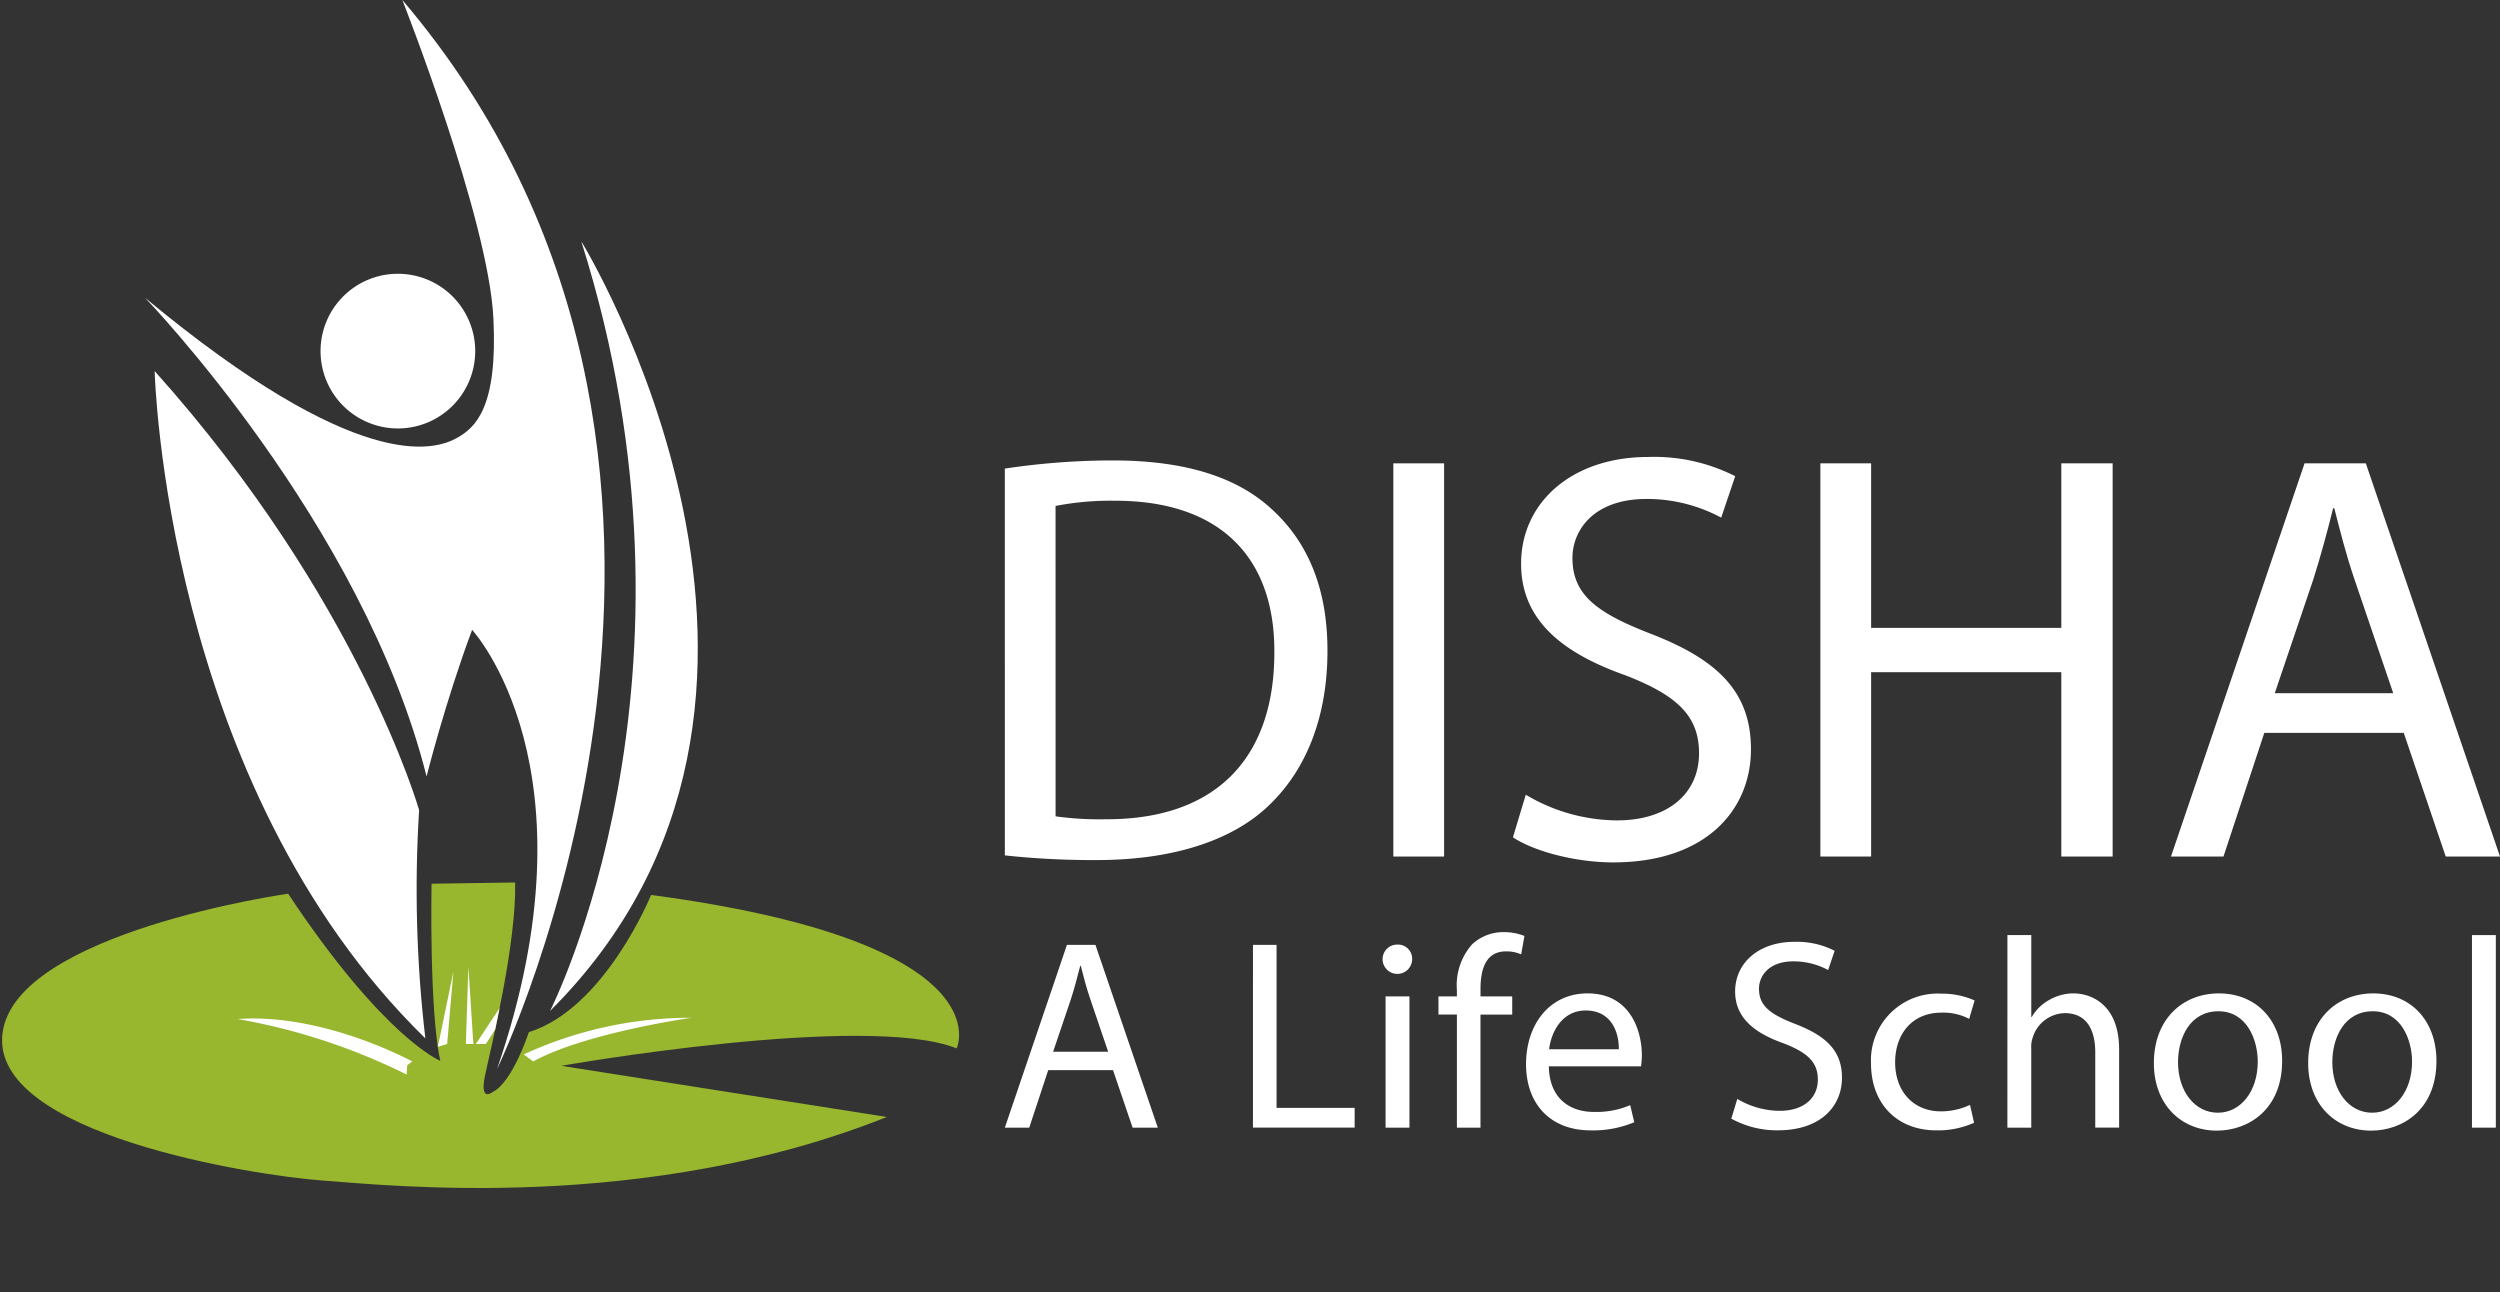
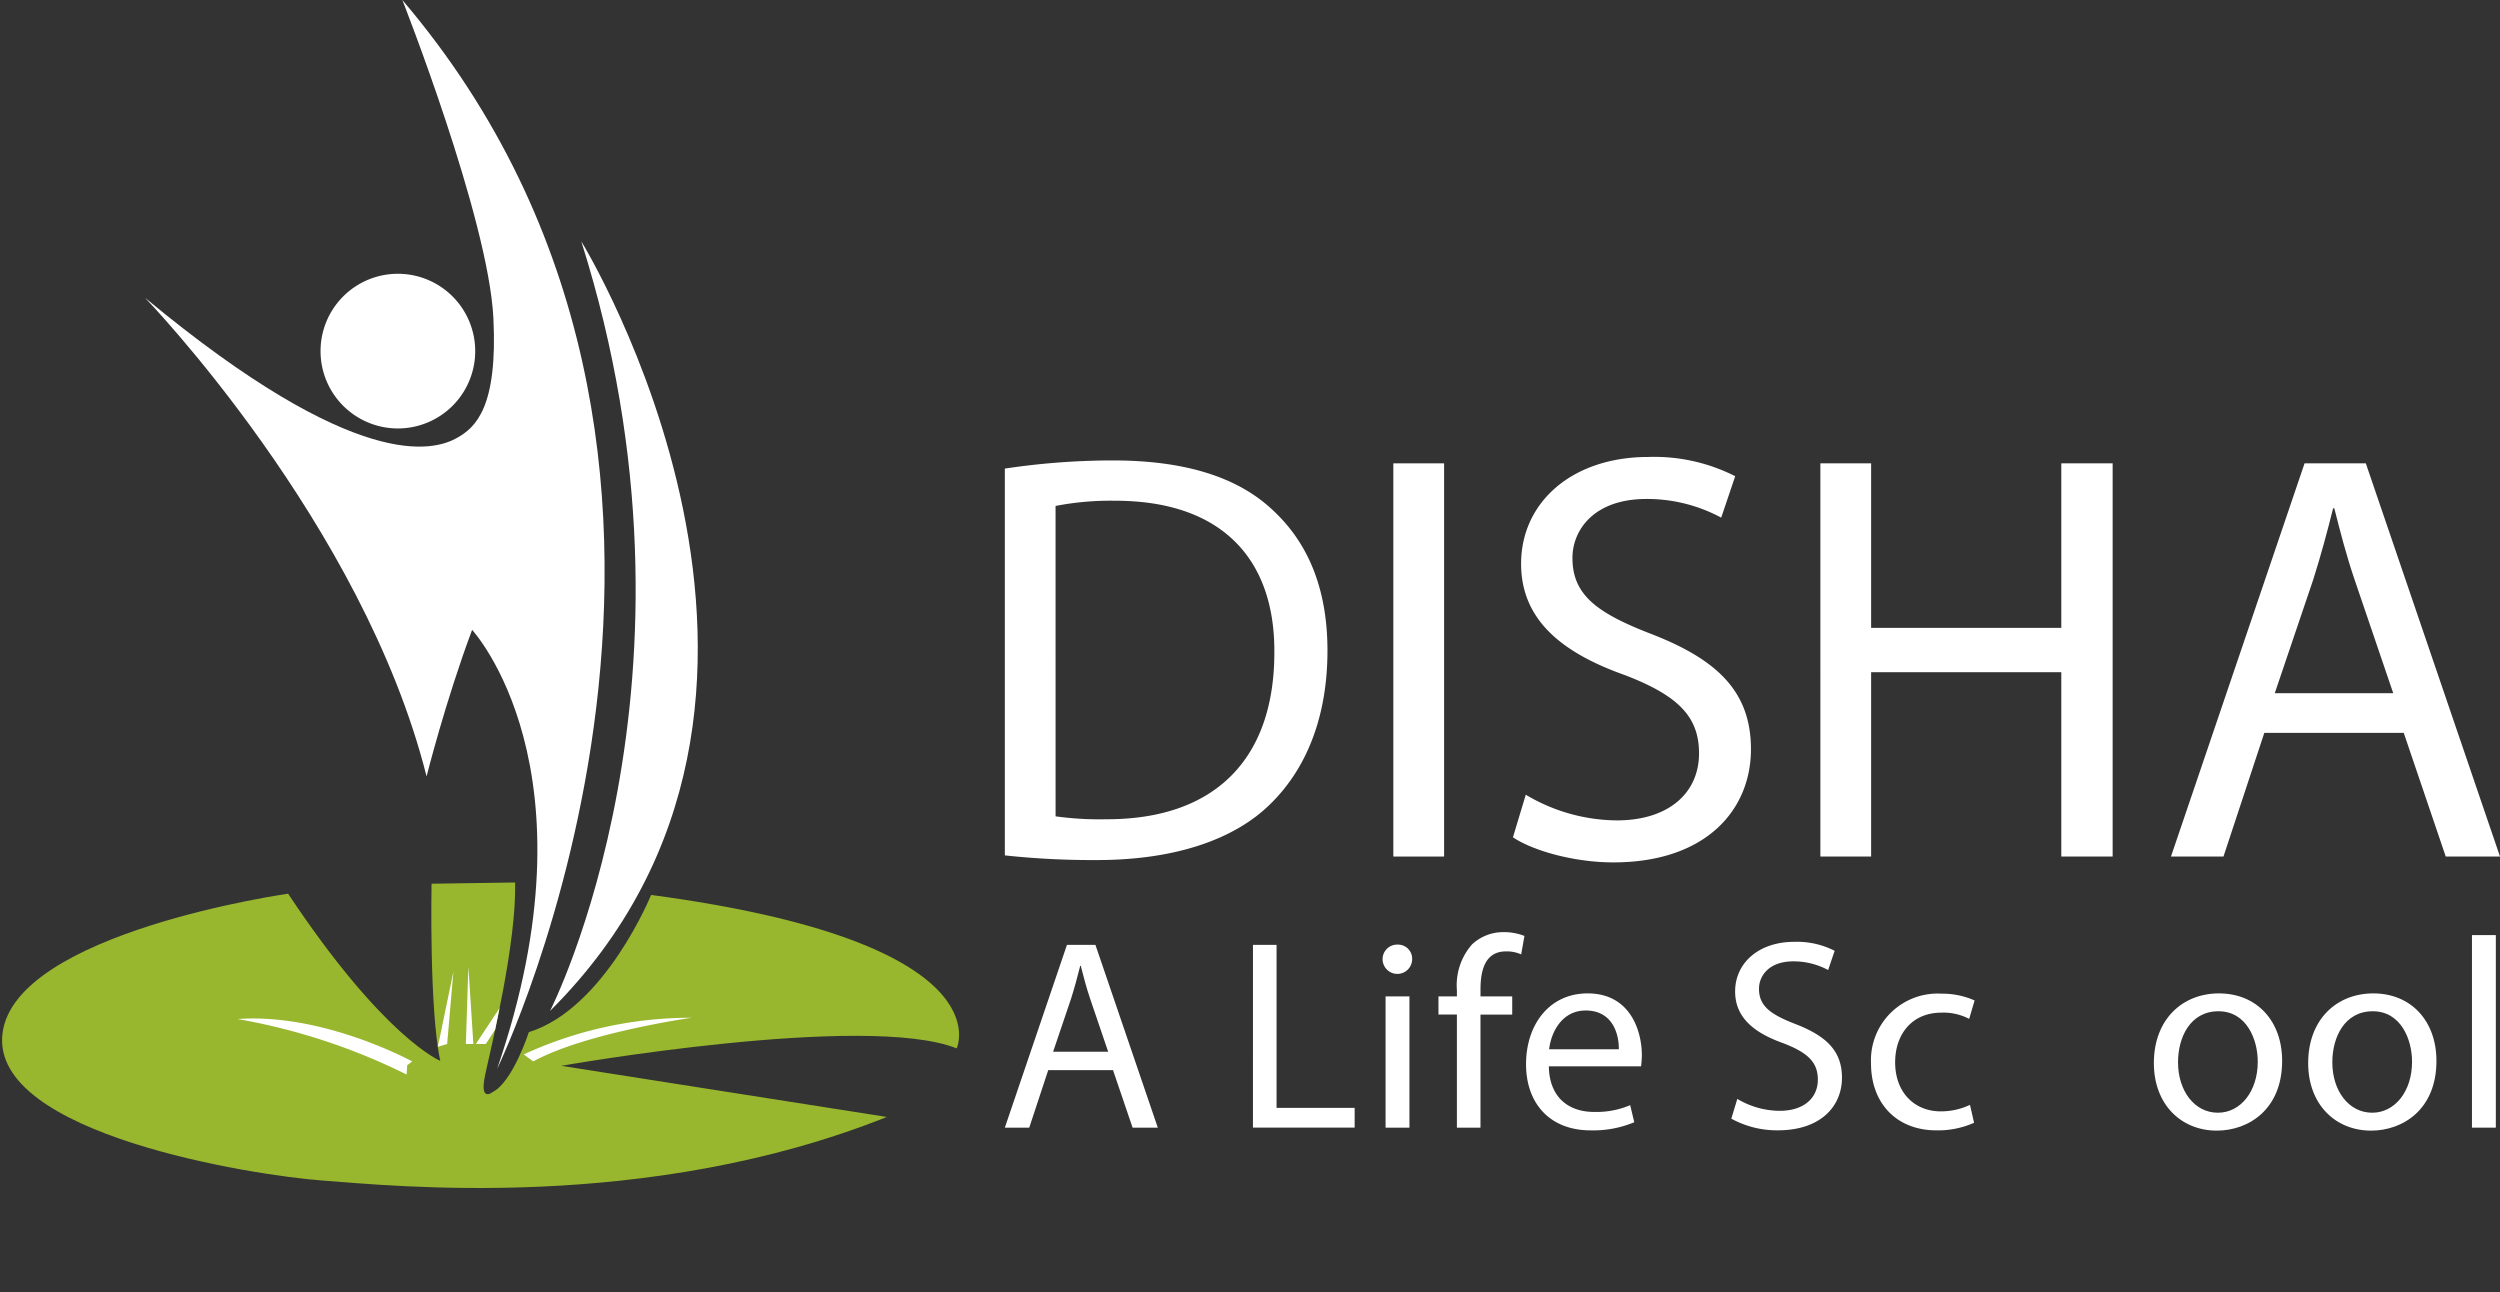
<svg xmlns="http://www.w3.org/2000/svg" width="240.122" height="124.129" viewBox="0 0 240.122 124.129">
  <rect x="0" y="0" width="240.122" height="124.129" fill="#333333" stroke="none" />
  <defs>
    <clipPath id="clip-path">
      <path id="Path_2" data-name="Path 2" d="M42.91,707.624s-.24,12.1.839,17.012c0,0-5.391-2.156-14.616-16.053,0,0-26.236,3.714-27.434,13.418s24.2,13.657,30.789,14.136,31.028,3.115,54.15-6.11L55.37,725.115s29.231-5.151,37.977-1.677c0,0,4.792-10.183-29.351-14.735,0,0-4.433,10.9-11.74,13.178,0,0-1.557,4.792-3.474,5.75,0,0-1.318,1.078-.719-1.677s3-12.579,2.875-18.449Z" transform="translate(-1.658 -707.504)" fill="#98b72e" />
    </clipPath>
    <clipPath id="clip-path-2">
      <rect id="Rectangle_8" data-name="Rectangle 8" width="240.122" height="124.129" fill="#fff" />
    </clipPath>
    <clipPath id="clip-path-5">
      <path id="Path_36" data-name="Path 36" d="M441,267.421c30.07-29.95,3-73.917,3-73.917,13.3,42.05-3,73.917-3,73.917" transform="translate(-441 -193.504)" fill="#fff" />
    </clipPath>
    <clipPath id="clip-path-6">
-       <path id="Path_37" data-name="Path 37" d="M150,361.6a122.517,122.517,0,0,1-.6-21.924s-5.75-20.246-25.4-42.17c0,0,.958,39.654,26,64.093" transform="translate(-124 -297.504)" fill="#fff" />
-     </clipPath>
+       </clipPath>
  </defs>
  <g id="Group_260" data-name="Group 260" transform="translate(292 -4942)">
    <g id="Group_4" data-name="Group 4" transform="translate(-291.801 5026.76)">
      <g id="Group_3" data-name="Group 3" clip-path="url(#clip-path)">
        <rect id="Rectangle_2" data-name="Rectangle 2" width="101.413" height="46.693" transform="translate(-6.083 0.784) rotate(-9.039)" fill="#98b72e" />
      </g>
    </g>
    <path id="Path_4" data-name="Path 4" d="M805.609,369.93a69.835,69.835,0,0,1,10.366-.784c7,0,11.991,1.625,15.3,4.707,3.362,3.082,5.323,7.452,5.323,13.56,0,6.164-1.905,11.207-5.435,14.681-3.53,3.53-9.357,5.435-16.7,5.435a78.668,78.668,0,0,1-8.853-.448Zm4.875,33.4a30.776,30.776,0,0,0,4.931.28c10.422,0,16.081-5.827,16.081-16.025.056-8.909-4.987-14.568-15.3-14.568a27.692,27.692,0,0,0-5.715.5Z" transform="translate(-1001.096 4617.078)" fill="#fff" />
    <rect id="Rectangle_4" data-name="Rectangle 4" width="4.875" height="37.766" transform="translate(-158.171 4986.504)" fill="#fff" />
    <path id="Path_5" data-name="Path 5" d="M1214.21,398.783a17.274,17.274,0,0,0,8.741,2.466c4.987,0,7.9-2.634,7.9-6.444,0-3.53-2.017-5.547-7.116-7.508-6.164-2.185-9.974-5.379-9.974-10.7,0-5.883,4.875-10.254,12.215-10.254a17.159,17.159,0,0,1,8.349,1.849l-1.345,3.978a15.04,15.04,0,0,0-7.172-1.793c-5.155,0-7.116,3.082-7.116,5.659,0,3.53,2.3,5.267,7.509,7.284,6.387,2.465,9.637,5.547,9.637,11.094,0,5.827-4.315,10.87-13.224,10.87-3.642,0-7.62-1.065-9.637-2.409Z" transform="translate(-1359.661 4619.548)" fill="#fff" />
    <path id="Path_6" data-name="Path 6" d="M1464.333,371.484v15.8H1482.6v-15.8h4.931V409.25H1482.6V391.544h-18.266V409.25h-4.875V371.484Z" transform="translate(-1576.614 4615.02)" fill="#fff" />
    <path id="Path_7" data-name="Path 7" d="M1749.514,397.371l-3.922,11.879h-5.043l12.831-37.766h5.884l12.887,37.766h-5.211l-4.034-11.879Zm12.383-3.81-3.7-10.87c-.841-2.465-1.4-4.707-1.961-6.892h-.112c-.56,2.241-1.177,4.539-1.905,6.836l-3.7,10.926Z" transform="translate(-1824.03 4615.02)" fill="#fff" />
    <path id="Path_8" data-name="Path 8" d="M809.776,769.565l-1.823,5.522h-2.344l5.965-17.556h2.735l5.991,17.556h-2.422L816,769.565Zm5.757-1.771-1.719-5.053c-.391-1.146-.651-2.188-.912-3.2h-.052c-.26,1.042-.547,2.11-.886,3.178l-1.719,5.079Z" transform="translate(-1001.095 4275.222)" fill="#fff" />
    <path id="Path_9" data-name="Path 9" d="M1004.55,757.531h2.266v15.655h7.5v1.9h-9.768Z" transform="translate(-1176.204 4275.222)" fill="#fff" />
    <path id="Path_10" data-name="Path 10" d="M1111.316,758.746a1.42,1.42,0,0,1-2.839,0,1.4,1.4,0,0,1,1.433-1.433,1.361,1.361,0,0,1,1.407,1.433m-2.553,3.543h2.292V774.9h-2.292Z" transform="translate(-1267.681 4275.414)" fill="#fff" />
    <path id="Path_11" data-name="Path 11" d="M1155.035,766.092V755.23h-1.771v-1.745h1.771v-.6a5.943,5.943,0,0,1,1.459-4.4,4.386,4.386,0,0,1,3.074-1.172,5.316,5.316,0,0,1,1.954.365l-.313,1.771a3.421,3.421,0,0,0-1.459-.287c-1.954,0-2.448,1.719-2.448,3.647v.677h3.047v1.745H1157.3v10.862Z" transform="translate(-1307.102 4284.218)" fill="#fff" />
    <path id="Path_12" data-name="Path 12" d="M1225.683,803.458c.052,3.1,2.032,4.376,4.324,4.376a8.29,8.29,0,0,0,3.49-.651l.391,1.641a10.209,10.209,0,0,1-4.194.781c-3.881,0-6.2-2.553-6.2-6.356s2.24-6.8,5.913-6.8c4.116,0,5.21,3.621,5.21,5.939a8.573,8.573,0,0,1-.078,1.068Zm6.721-1.641c.026-1.459-.6-3.725-3.178-3.725-2.318,0-3.334,2.136-3.516,3.725Z" transform="translate(-1368.919 4240.965)" fill="#fff" />
    <path id="Path_13" data-name="Path 13" d="M1388.655,770.222a8.032,8.032,0,0,0,4.064,1.146c2.318,0,3.672-1.224,3.672-3,0-1.641-.938-2.579-3.308-3.49-2.865-1.016-4.637-2.5-4.637-4.975,0-2.735,2.266-4.767,5.678-4.767a7.977,7.977,0,0,1,3.881.86l-.625,1.849a6.992,6.992,0,0,0-3.334-.834c-2.4,0-3.308,1.433-3.308,2.631,0,1.641,1.068,2.448,3.49,3.386,2.969,1.146,4.48,2.579,4.48,5.158,0,2.709-2.006,5.053-6.148,5.053a9.071,9.071,0,0,1-4.48-1.12Z" transform="translate(-1513.789 4277.326)" fill="#fff" />
    <path id="Path_14" data-name="Path 14" d="M1509.954,809.067a8.447,8.447,0,0,1-3.621.729c-3.8,0-6.278-2.579-6.278-6.434a6.406,6.406,0,0,1,6.772-6.694,7.667,7.667,0,0,1,3.178.651l-.521,1.771a5.315,5.315,0,0,0-2.657-.6c-2.891,0-4.454,2.136-4.454,4.767,0,2.917,1.875,4.715,4.376,4.715a6.512,6.512,0,0,0,2.813-.625Z" transform="translate(-1612.347 4240.773)" fill="#fff" />
-     <path id="Path_15" data-name="Path 15" d="M1609.419,749.7h2.292v7.866h.052a4.255,4.255,0,0,1,1.641-1.615,4.719,4.719,0,0,1,2.344-.651c1.693,0,4.4,1.042,4.4,5.392v7.5h-2.292v-7.242c0-2.032-.755-3.751-2.917-3.751a3.294,3.294,0,0,0-3.074,2.292,2.776,2.776,0,0,0-.156,1.094V768.2h-2.292Z" transform="translate(-1708.609 4282.112)" fill="#fff" />
    <path id="Path_16" data-name="Path 16" d="M1739.148,802.936c0,4.663-3.23,6.694-6.277,6.694-3.412,0-6.043-2.5-6.043-6.486,0-4.22,2.761-6.695,6.251-6.695,3.621,0,6.07,2.631,6.07,6.486m-10,.13c0,2.761,1.589,4.845,3.829,4.845,2.188,0,3.829-2.058,3.829-4.9,0-2.136-1.068-4.845-3.777-4.845s-3.881,2.5-3.881,4.9" transform="translate(-1811.952 4240.965)" fill="#fff" />
    <path id="Path_17" data-name="Path 17" d="M1862.863,802.936c0,4.663-3.23,6.694-6.278,6.694-3.412,0-6.043-2.5-6.043-6.486,0-4.22,2.761-6.695,6.251-6.695,3.621,0,6.069,2.631,6.069,6.486m-10,.13c0,2.761,1.589,4.845,3.829,4.845,2.188,0,3.829-2.058,3.829-4.9,0-2.136-1.068-4.845-3.777-4.845s-3.881,2.5-3.881,4.9" transform="translate(-1920.845 4240.965)" fill="#fff" />
    <rect id="Rectangle_5" data-name="Rectangle 5" width="2.292" height="18.494" transform="translate(-54.571 5031.815)" fill="#fff" />
    <g id="Group_12" data-name="Group 12" transform="translate(-292 4942)">
      <g id="Group_11" data-name="Group 11" clip-path="url(#clip-path-2)">
        <path id="Path_19" data-name="Path 19" d="M207.272,820.688s-8.506-4.672-16.772-4.073a59.408,59.408,0,0,1,16.233,5.331l.06-.9Z" transform="translate(-167.678 -718.737)" fill="#fff" />
      </g>
    </g>
    <g id="Group_26" data-name="Group 26" transform="translate(-292 4942)">
      <g id="Group_25" data-name="Group 25" clip-path="url(#clip-path-2)">
        <path id="Path_26" data-name="Path 26" d="M419.92,819.52A38.259,38.259,0,0,1,436.043,816s-10.183,1.438-15.215,4.193Z" transform="translate(-369.613 -718.245)" fill="#fff" />
        <path id="Path_27" data-name="Path 27" d="M351.808,785.952l.6-6.948-1.4,6.768-.112.45Z" transform="translate(-308.859 -685.679)" fill="#fff" />
        <path id="Path_28" data-name="Path 28" d="M373.5,782.431l.24-7.428.479,7.428Z" transform="translate(-328.754 -682.158)" fill="#fff" />
        <path id="Path_29" data-name="Path 29" d="M381.5,811.671l2.279-3.448-.422,2.07-.9,1.378Z" transform="translate(-335.796 -711.397)" fill="#fff" />
      </g>
    </g>
    <g id="Group_32" data-name="Group 32" transform="translate(-292 4942)">
      <g id="Group_31" data-name="Group 31" clip-path="url(#clip-path-2)">
        <path id="Path_32" data-name="Path 32" d="M116.5,28.636S137.405,50.26,143.515,74.58c0,0,1.8-7.188,4.373-14.077,0,0,12.339,13.3,2.4,42.17,0,0,28.453-58.523-9.1-102.669,0,0,8.266,20.965,8.745,30.549.431,8.618-1.74,10.517-3.474,11.5-2.216,1.258-9.584,3.474-29.95-13.418" transform="translate(-102.543 -0.004)" fill="#fff" />
        <path id="Path_33" data-name="Path 33" d="M271.855,226.932a7.428,7.428,0,1,1-7.428-7.428,7.428,7.428,0,0,1,7.428,7.428" transform="translate(-226.211 -193.208)" fill="#fff" />
      </g>
    </g>
    <g id="Group_38" data-name="Group 38" transform="translate(-239.168 4965.182)">
      <g id="Group_37" data-name="Group 37" clip-path="url(#clip-path-5)">
        <rect id="Rectangle_21" data-name="Rectangle 21" width="67.576" height="77.564" transform="translate(-35.041 25.208) rotate(-35.731)" fill="#fff" />
      </g>
    </g>
    <g id="Group_40" data-name="Group 40" transform="translate(-277.145 4977.641)">
      <g id="Group_39" data-name="Group 39" clip-path="url(#clip-path-6)">
        <rect id="Rectangle_22" data-name="Rectangle 22" width="57.183" height="67.749" transform="translate(-29.582 19.721) rotate(-33.69)" fill="#fff" />
      </g>
    </g>
  </g>
</svg>